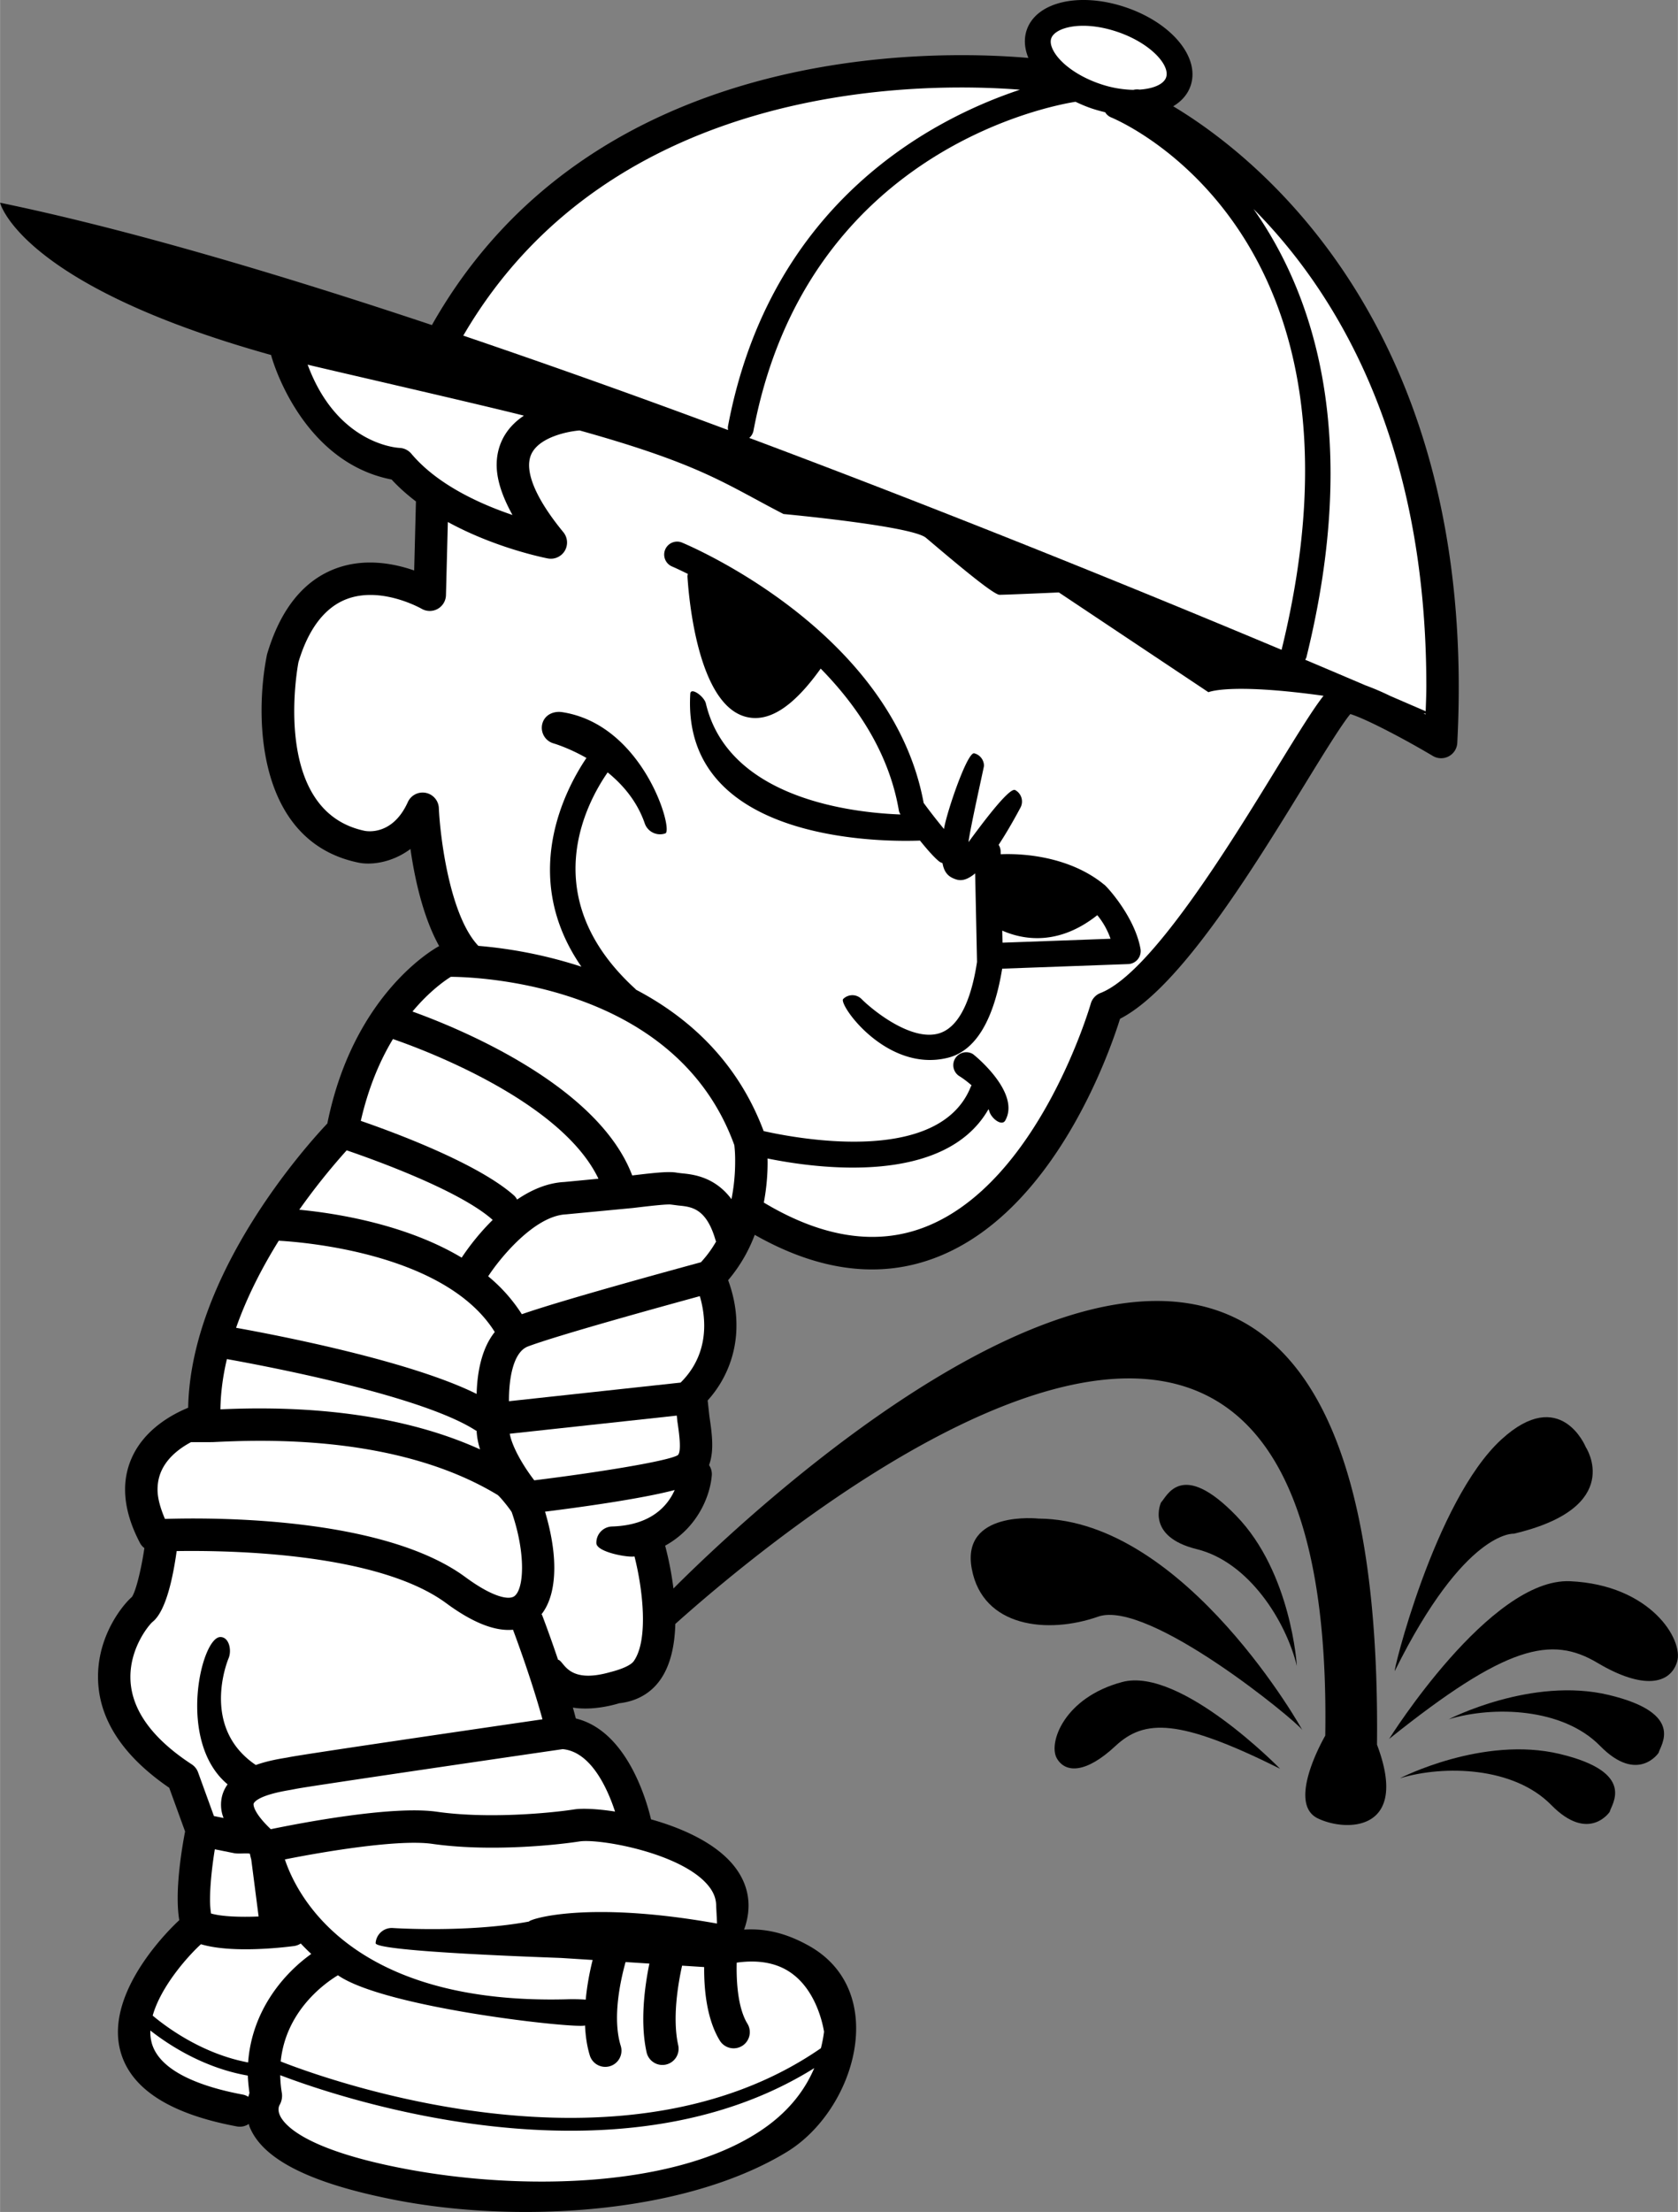
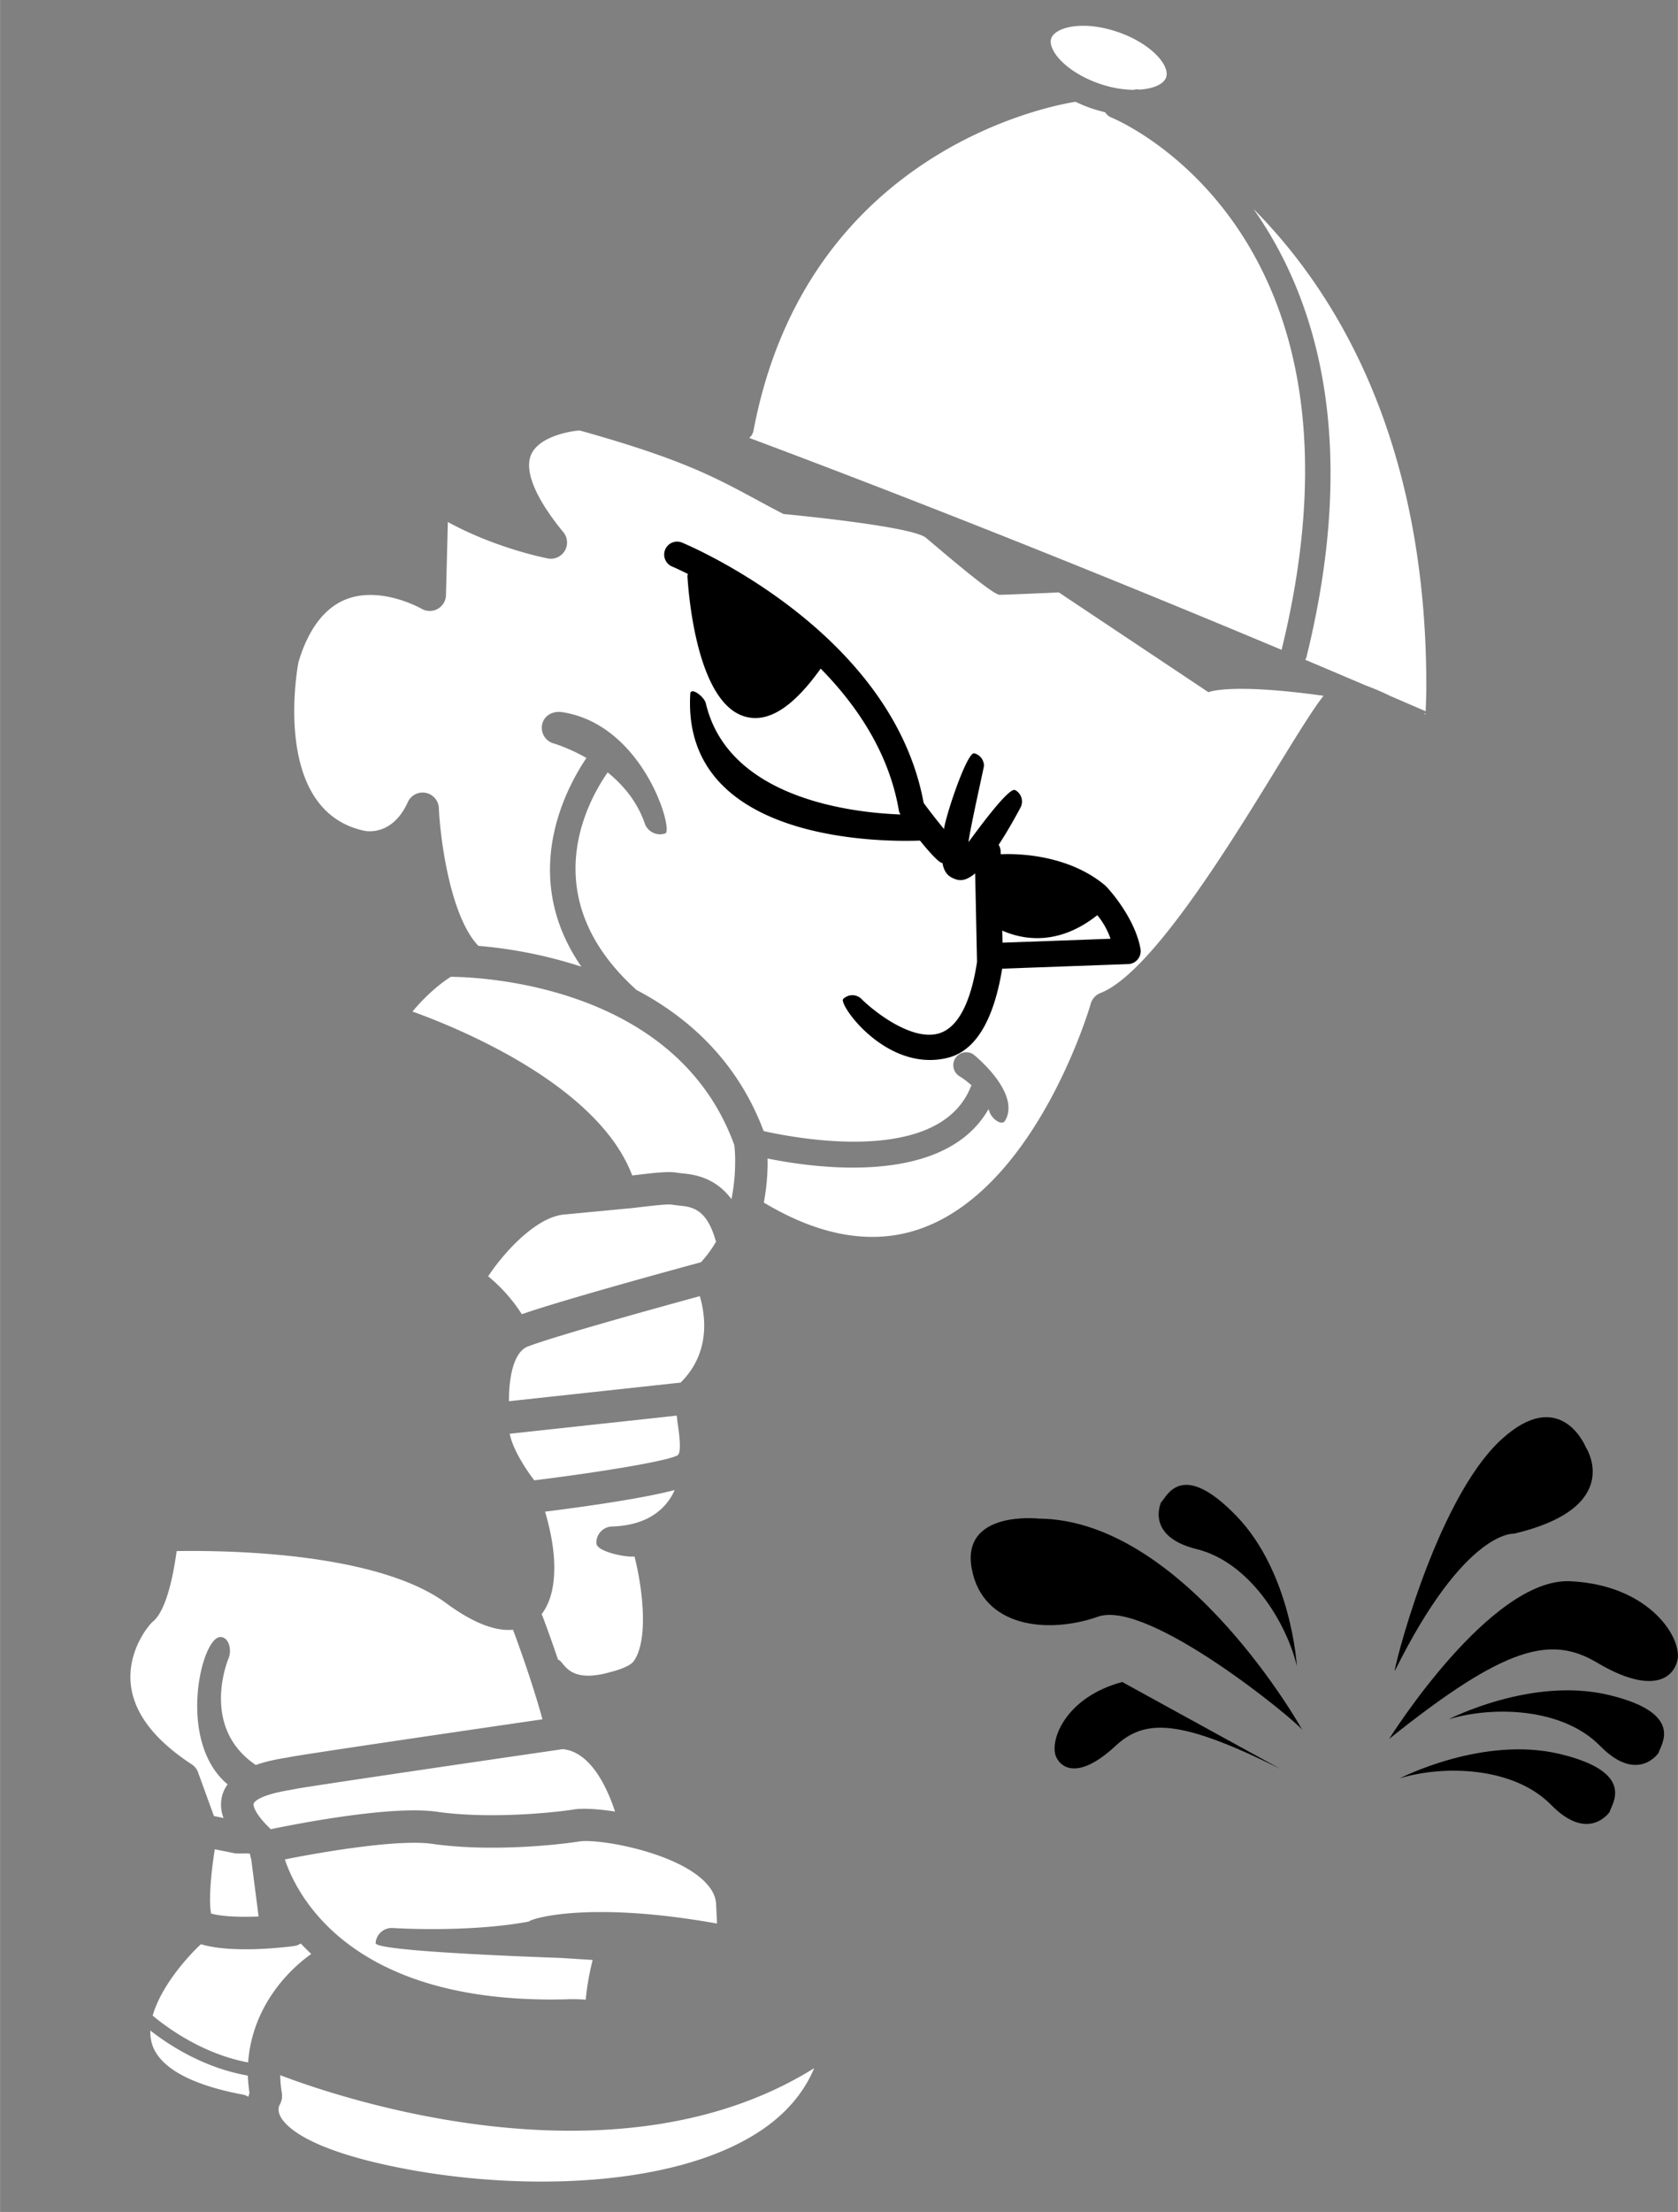
<svg xmlns="http://www.w3.org/2000/svg" width="1898" height="2500" viewBox="0 0 79.059 104.143">
  <rect x="0" y="0" width="79.059" height="104.143" fill="#808080" stroke="none" />
-   <path d="M55.277 5.004c.394-.237.684-.562.821-.971.451-1.334-.892-2.954-3.056-3.688-2.167-.733-4.216-.264-4.668 1.07-.14.412-.106.863.079 1.313-4.526-.393-20.571-.753-28.105 12.577C12.986 12.849 5.883 10.76 0 9.545c0 0 .921 3.864 12.772 7.17.002.066 1.363 5.021 5.676 5.862.35.379.739.721 1.149 1.033l-.002.01-.083 3.239c-.952-.33-2.374-.614-3.775-.062-1.48.585-2.543 1.933-3.157 4.008-.61 2.991-.479 8.791 4.263 9.8.563.133 1.577.049 2.494-.633.195 1.363.586 3.195 1.354 4.574l-.019.007c-.166.088-4.019 2.217-5.251 8.342-.975 1.03-6.44 7.088-6.558 13.384-.753.31-2.071 1.017-2.668 2.383a3.623 3.623 0 0 0-.304 1.469c0 .785.235 1.628.705 2.521a.74.74 0 0 0 .204.236c-.157 1.061-.42 2.091-.598 2.312l.033-.03c-.354.283-1.62 1.724-1.62 3.775 0 .08.003.16.006.241.091 1.863 1.233 3.536 3.349 4.986l.748 2.057c-.151.777-.502 2.847-.273 4.179l-.009.004c-.146.134-3.58 3.292-2.754 6.201.494 1.741 2.336 2.919 5.476 3.503.203.039.4-.01.56-.115.016.047.022.091.042.139.624 1.538 2.876 2.664 6.887 3.443 5.589 1.087 13.479.723 18.404-2.253 3.272-1.977 4.906-7.599 1.032-9.735-.898-.496-1.867-.817-3.026-.746.379-1.039.245-2.038-.404-2.906-.835-1.118-2.438-1.853-3.981-2.285-.221-.941-1.157-4.172-3.543-4.749-.044-.17-.091-.342-.139-.513.915.153 1.908-.119 2.185-.204.814-.091 1.487-.466 1.938-1.111.496-.708.678-1.661.704-2.623 5.02-4.496 31.13-26.39 30.624 5.26 0 0-1.851 3.158-.358 3.891 1.303.64 4.362.671 2.796-3.467.415-39.521-28.889-11.617-33.15-7.353a15.418 15.418 0 0 0-.391-2.016c1.558-.856 2.133-2.393 2.199-3.33a.743.743 0 0 0-.131-.462c.109-.294.15-.618.15-.954 0-.448-.069-.912-.132-1.337l-.083-.754a5.233 5.233 0 0 0 1.356-3.55c0-.831-.182-1.537-.391-2.113a7.204 7.204 0 0 0 1.253-2.135c3.05 1.731 5.938 2.087 8.589 1.05 5.54-2.165 8.135-9.657 8.624-11.222 2.79-1.431 6.172-6.909 8.676-10.989.83-1.352 1.756-2.859 2.174-3.358.681.202 2.451 1.119 3.888 1.972a.762.762 0 0 0 1.152-.616c1.02-19.517-9.509-27.652-13.385-29.971z" />
  <path d="M60.146 36.18c-2.215 3.61-5.921 9.65-8.297 10.573a.762.762 0 0 0-.457.503c-.024.084-2.447 8.423-7.804 10.513-2.29.893-4.847.501-7.601-1.15.137-.72.179-1.379.179-1.896 0-.066-.003-.119-.004-.179 2.372.482 8.35 1.282 10.412-2.323.013.035.03.068.04.104.089.325.585.722.75.428.737-1.312-1.467-3.092-1.531-3.129a.609.609 0 0 0-.616 1.053c.005.003.264.16.56.425-.011.02-.027.034-.035.055-1.449 3.665-7.953 2.5-9.763 2.097-1.24-3.305-3.562-5.371-6.016-6.658-.009-.008-.013-.02-.022-.029-4.735-4.306-2.313-8.763-1.312-10.201.711.576 1.388 1.359 1.747 2.4.137.398.572.61.97.472.398-.137-1.022-5.118-4.857-5.708-.416-.064-.824.128-.936.534a.764.764 0 0 0 .532.938c.015.004.705.206 1.544.684-1.003 1.487-3.173 5.582-.238 9.827a21.53 21.53 0 0 0-4.854-.98c-1.354-1.418-1.805-5.159-1.863-6.495a.765.765 0 0 0-1.458-.28c-.712 1.582-1.913 1.386-2.048 1.357-4.459-.948-3.122-7.871-3.108-7.94.457-1.532 1.214-2.548 2.231-2.953 1.646-.656 3.553.43 3.572.44a.764.764 0 0 0 1.147-.639l.089-3.446c2.252 1.231 4.572 1.689 4.714 1.716a.766.766 0 0 0 .797-.362.767.767 0 0 0-.068-.873c-1.312-1.593-1.851-2.891-1.519-3.654.36-.827 1.745-1.097 2.285-1.137 5.766 1.609 6.869 2.525 9.606 3.934 0 0 6.04.559 6.711 1.118.671.56 3.132 2.685 3.468 2.685.335 0 2.796-.111 2.796-.111l7.048 4.698s.974-.451 5.423.168c-.457.577-1.103 1.611-2.214 3.421z" fill="#fff" />
  <path d="M31.646 26.664c.016.006.3.128.76.356-.006.042-.02.081-.017.125.062.996.483 5.997 2.738 6.6 1.088.292 2.249-.46 3.54-2.266 1.733 1.763 3.229 3.998 3.685 6.692.011.063.044.119.074.176-2.305-.086-8.111-.751-9.17-5.229-.077-.328-.714-.79-.734-.454-.435 7.271 9.812 6.947 10.823 6.912.337.417.692.823.92.994.043.033.093.047.141.067.076.431.271.626.55.734.184.072.474.179.989-.251l.088 4.17c-.203 1.341-.672 2.993-1.753 3.351-1.278.423-3.099-1.017-3.691-1.607a.609.609 0 0 0-.862.001c-.239.238 2.036 3.491 4.935 2.766 1.345-.337 2.173-1.85 2.556-4.194l5.934-.216a.612.612 0 0 0 .584-.713c-.272-1.539-1.641-3.004-1.72-3.034-1.437-1.177-3.427-1.483-4.868-1.425l-.003-.148a.582.582 0 0 0-.094-.294c.3-.456.641-1.028 1.029-1.753a.611.611 0 0 0-.25-.826c-.297-.159-1.8 1.916-2.199 2.45.067-.599.73-3.54.73-3.59a.61.61 0 0 0-.459-.591c-.326-.084-1.308 2.801-1.426 3.564a27.246 27.246 0 0 1-.958-1.228c-1.487-8.066-10.997-12.097-11.405-12.265a.61.61 0 0 0-.467 1.126z" />
  <path d="M47.234 44.383l-.013-.568c.997.437 2.647.724 4.479-.727.255.311.471.674.624 1.11-1.013.038-4.136.151-5.09.185zM49.53 1.807c.174-.51 1.444-.873 3.121-.306 1.412.479 2.318 1.384 2.318 1.979a.499.499 0 0 1-.026.161c-.108.32-.586.534-1.249.578a.726.726 0 0 0-.294.012 5.163 5.163 0 0 1-1.578-.284c-1.036-.351-1.904-.981-2.212-1.604-.103-.207-.13-.388-.08-.536zM50.674 4.792c.242.115.492.222.756.312a7 7 0 0 0 .64.18.597.597 0 0 0 .271.239c.527.217 12.842 5.548 8.042 25.072-6.037-2.532-15.201-6.279-25.083-9.977a.591.591 0 0 0 .199-.334C37.989 7.109 49.504 4.976 50.674 4.792z" fill="#fff" />
-   <path d="M48.056 4.224C43.999 5.572 36.298 9.482 34.3 20.059c-.013.063-.005.126.002.188a450.636 450.636 0 0 0-12.476-4.445C28.849 3.744 43.505 3.866 48.056 4.224zM19.376 21.359a.77.77 0 0 0-.556-.271c-.126-.006-2.946-.183-4.327-3.919.728.183 8.084 1.865 10.189 2.401-.436.292-.823.684-1.058 1.218-.15.342-.225.71-.225 1.104 0 .703.269 1.497.746 2.355-1.506-.511-3.529-1.412-4.769-2.888zM18.512 48.921c1.158.396 7.899 2.835 9.683 6.576l-1.61.154c-.802.04-1.558.375-2.223.826a.73.73 0 0 0-.141-.188c-1.707-1.517-5.652-2.974-7.224-3.516.366-1.598.919-2.867 1.515-3.852zM16.332 54.16c1.341.458 5.323 1.891 6.875 3.271l.006.003a11.435 11.435 0 0 0-1.463 1.778c-2.646-1.582-5.956-2.093-7.651-2.256a30.775 30.775 0 0 1 2.233-2.796zM13.131 58.416c1.161.063 7.866.593 10.179 4.298-.656.814-.831 2.002-.855 2.915-3.087-1.533-9.131-2.718-11.334-3.114.516-1.473 1.247-2.871 2.01-4.099zM10.688 63.988c2.151.386 9.208 1.744 11.719 3.358.015.01.031.011.047.019.015.289.071.583.163.875-4.592-2.082-9.908-1.987-12.234-1.886.011-.791.12-1.584.305-2.366zM7.59 69.281c.29-.669.902-1.114 1.413-1.385.007 0 .012.004.02.004l.99-.002c2.135-.101 8.632-.41 13.419 2.48.126.076.651.744.68.827.335.969.482 1.89.482 2.604 0 .681-.133 1.174-.363 1.343-.25.185-1.003.061-2.301-.895-3.891-2.867-11.988-2.813-14.161-2.743-.21-.494-.349-.964-.349-1.381 0-.307.057-.591.17-.852z" fill="#fff" />
  <path d="M6.146 79.137a3.89 3.89 0 0 1-.005-.187c0-1.401.877-2.45 1.047-2.591.614-.492.951-2.022 1.133-3.331 2.587-.041 9.488.087 12.702 2.454 1.245.918 2.296 1.329 3.146 1.249.191.51.895 2.417 1.388 4.217-3.157.46-11.568 1.69-11.984 1.793l-.154.026c-.33.055-.852.147-1.368.333-2.611-1.76-1.34-4.891-1.284-5.025.163-.387.016-1.022-.404-.999-.893.051-2.045 4.933.358 6.934a1.643 1.643 0 0 0-.246.5 1.69 1.69 0 0 0 .056 1.085 64.109 64.109 0 0 0-.454-.092l-.747-2.057a.756.756 0 0 0-.3-.378c-1.834-1.198-2.804-2.521-2.884-3.931zM11.836 87.551c.082.627.267 2.069.346 2.681-.86.035-1.739.006-2.242-.142a4.23 4.23 0 0 1-.047-.644c0-.699.099-1.598.226-2.378l.917.184c.212.042.686-.02.742.033.001.009-.002.017 0 .026.001.007.018.093.058.24zM11.696 98.721a.727.727 0 0 0-.259-.104c-1.733-.323-3.884-1.005-4.288-2.419a2.02 2.02 0 0 1-.068-.598c.879.69 2.526 1.762 4.593 2.123.009.268.04.546.078.826-.021.048-.037.114-.056.172zM11.688 97.104c-2.114-.396-3.784-1.609-4.497-2.205.387-1.379 1.664-2.805 2.27-3.358l.002-.004c1.459.438 3.868.154 4.396.085a.779.779 0 0 0 .309-.119c.156.165.319.329.495.492-1.274.907-2.795 2.644-2.975 5.109zM36.149 100.099c-3.973 2.911-11.507 3.095-17.21 1.986-4.57-.889-5.544-2.033-5.75-2.484-.128-.277-.038-.46-.018-.494a.878.878 0 0 0 .11-.543 5.473 5.473 0 0 1-.08-.86c2.603.996 15.758 5.538 25.162-.333-.448 1.056-1.183 1.972-2.214 2.728z" fill="#fff" />
-   <path d="M34.964 96.326a.763.763 0 0 0 .249-1.05c-.451-.735-.526-1.988-.503-2.871 1.009-.142 1.852.005 2.511.448 1.206.809 1.537 2.398 1.604 2.805a6.635 6.635 0 0 1-.148.775c-9.471 6.546-23.471 1.407-25.454.625.24-2.383 2.079-3.688 2.697-4.059 2.24 1.558 11.323 2.53 11.643 2.362.022.491.089.979.233 1.438a.763.763 0 0 0 1.455-.458c-.405-1.285-.041-3.018.222-3.964l1.122.072c-.21 1.021-.453 2.729-.132 4.176a.763.763 0 0 0 1.49-.332c-.284-1.274-.005-2.899.183-3.746l1.04.066c-.009 1.008.11 2.442.738 3.463a.765.765 0 0 0 1.05.25z" fill="#fff" />
  <path d="M33.43 88.855c.209.278.312.567.312.877 0 .042.042.789.039.832-6.111-1.093-8.811-.215-8.86-.094-2.862.534-6.372.308-6.413.305a.763.763 0 0 0-.812.71c-.028.414 8.514.686 8.767.701l1.458.093c-.13.516-.26 1.17-.326 1.868a8.788 8.788 0 0 0-.88-.017c-10.188.269-12.738-4.909-13.295-6.585 1.881-.375 5.366-.958 6.943-.733 2.535.363 5.552.099 6.935-.113.949-.148 4.94.56 6.132 2.156zM28.977 85.291c-.842-.13-1.544-.158-1.912-.102-1.21.186-4.124.449-6.487.111-2.115-.302-6.491.546-7.822.822-.884-.843-.812-1.191-.811-1.195.018-.064.187-.399 1.725-.652l.273-.052c.437-.093 7.714-1.164 12.567-1.87 1.328.122 2.105 1.837 2.467 2.938zM28.836 71.87a.762.762 0 0 0-.739.786c.013.42 1.481.685 1.796.624.385 1.503.674 3.919-.032 4.926-.214.307-1.061.507-1.12.523-2.036.578-2.155-.54-2.449-.586-.39-1.158-.723-2.027-.748-2.093-.006-.019-.021-.031-.03-.049.437-.559.6-1.35.6-2.188 0-.929-.206-1.866-.435-2.641 1.639-.205 4.533-.603 6.108-1.019-.321.725-1.092 1.66-2.951 1.717zM31.923 68.518c-.499.283-3.805.815-6.752 1.178-.527-.685-1.04-1.568-1.156-2.193l7.871-.854.027.267c.044.296.118.791.118 1.154-.001.224-.029.398-.108.448zM32.066 65.095l-8.087.877c-.008-1.006.181-2.311.898-2.58 1.413-.53 6.296-1.876 8.095-2.367.104.356.206.844.206 1.391 0 .845-.252 1.83-1.112 2.679zM33.023 59.429c-1.178.32-6.533 1.78-8.438 2.447a7.607 7.607 0 0 0-1.589-1.788c.005-.007.012-.01.017-.017.504-.78 2.141-2.82 3.647-2.896l3.154-.3c.712-.084 1.597-.191 1.809-.161l.349.045c.614.06 1.311.126 1.747 1.652.004.015.016.026.021.04a5.317 5.317 0 0 1-.717.978zM34.463 56.459c-.795-1.065-1.826-1.167-2.345-1.218l-.201-.024c-.374-.075-.971-.014-2.131.125-1.619-4.281-8.249-6.961-10.354-7.717.795-.951 1.519-1.455 1.807-1.635 1.371.01 10.625.369 13.359 7.927a6.5 6.5 0 0 1 .038.78 9.056 9.056 0 0 1-.173 1.762zM67.168 33.637l-.101-.056.103.021-.002.035zM67.173 33.488l-1.667-.72a12.508 12.508 0 0 0-1.176-.503c-.815-.348-1.764-.751-2.833-1.202.02-.04.046-.074.057-.119 2.575-10.416.354-17.063-2.493-21.104 3.829 3.851 8.143 10.776 8.143 22.453 0 .388-.017.794-.031 1.195z" fill="#fff" />
  <path d="M65.724 78.661c3.296-6.646 5.606-6.452 5.606-6.452 5.268-1.241 3.387-4.076 3.387-4.076s-1.184-2.917-3.976-.36c-3.164 2.896-5.175 11.205-5.017 10.888zM61.103 78.435s-.254-4.385-2.857-7.07c-2.603-2.687-3.277-.878-3.54-.632 0 0-.769 1.602 1.684 2.205 2.452.604 4.196 3.383 4.713 5.497zM75.802 79.802c-3.637-.872-7.54 1.143-7.54 1.143 2.082-.632 5.362-.547 7.13 1.256 1.771 1.802 2.757.325 2.757.325.079-.352 1.291-1.853-2.347-2.724zM73.498 82.581c-3.637-.872-7.54 1.144-7.54 1.144 2.082-.633 5.361-.547 7.13 1.256 1.77 1.802 2.756.324 2.756.324.078-.351 1.291-1.853-2.346-2.724z" />
-   <path d="M73.982 74.447c-3.779-.172-8.532 7.426-8.532 7.426 5.528-4.427 7.648-4.873 9.811-3.586 2.164 1.287 3.436 1.005 3.757-.042s-1.256-3.625-5.036-3.798zM52.876 79.192c-2.743.728-3.489 2.87-3.087 3.585.403.717 1.379.721 2.76-.567s3.006-1.3 7.763 1.065c0 .001-4.694-4.812-7.436-4.083z" />
+   <path d="M73.982 74.447c-3.779-.172-8.532 7.426-8.532 7.426 5.528-4.427 7.648-4.873 9.811-3.586 2.164 1.287 3.436 1.005 3.757-.042s-1.256-3.625-5.036-3.798zM52.876 79.192c-2.743.728-3.489 2.87-3.087 3.585.403.717 1.379.721 2.76-.567s3.006-1.3 7.763 1.065z" />
  <path d="M48.931 71.498s-3.659-.403-3.146 2.362c.514 2.767 3.586 3.087 5.956 2.254 2.369-.833 9.353 4.925 9.613 5.331.118.181-5.475-9.899-12.423-9.947z" />
</svg>